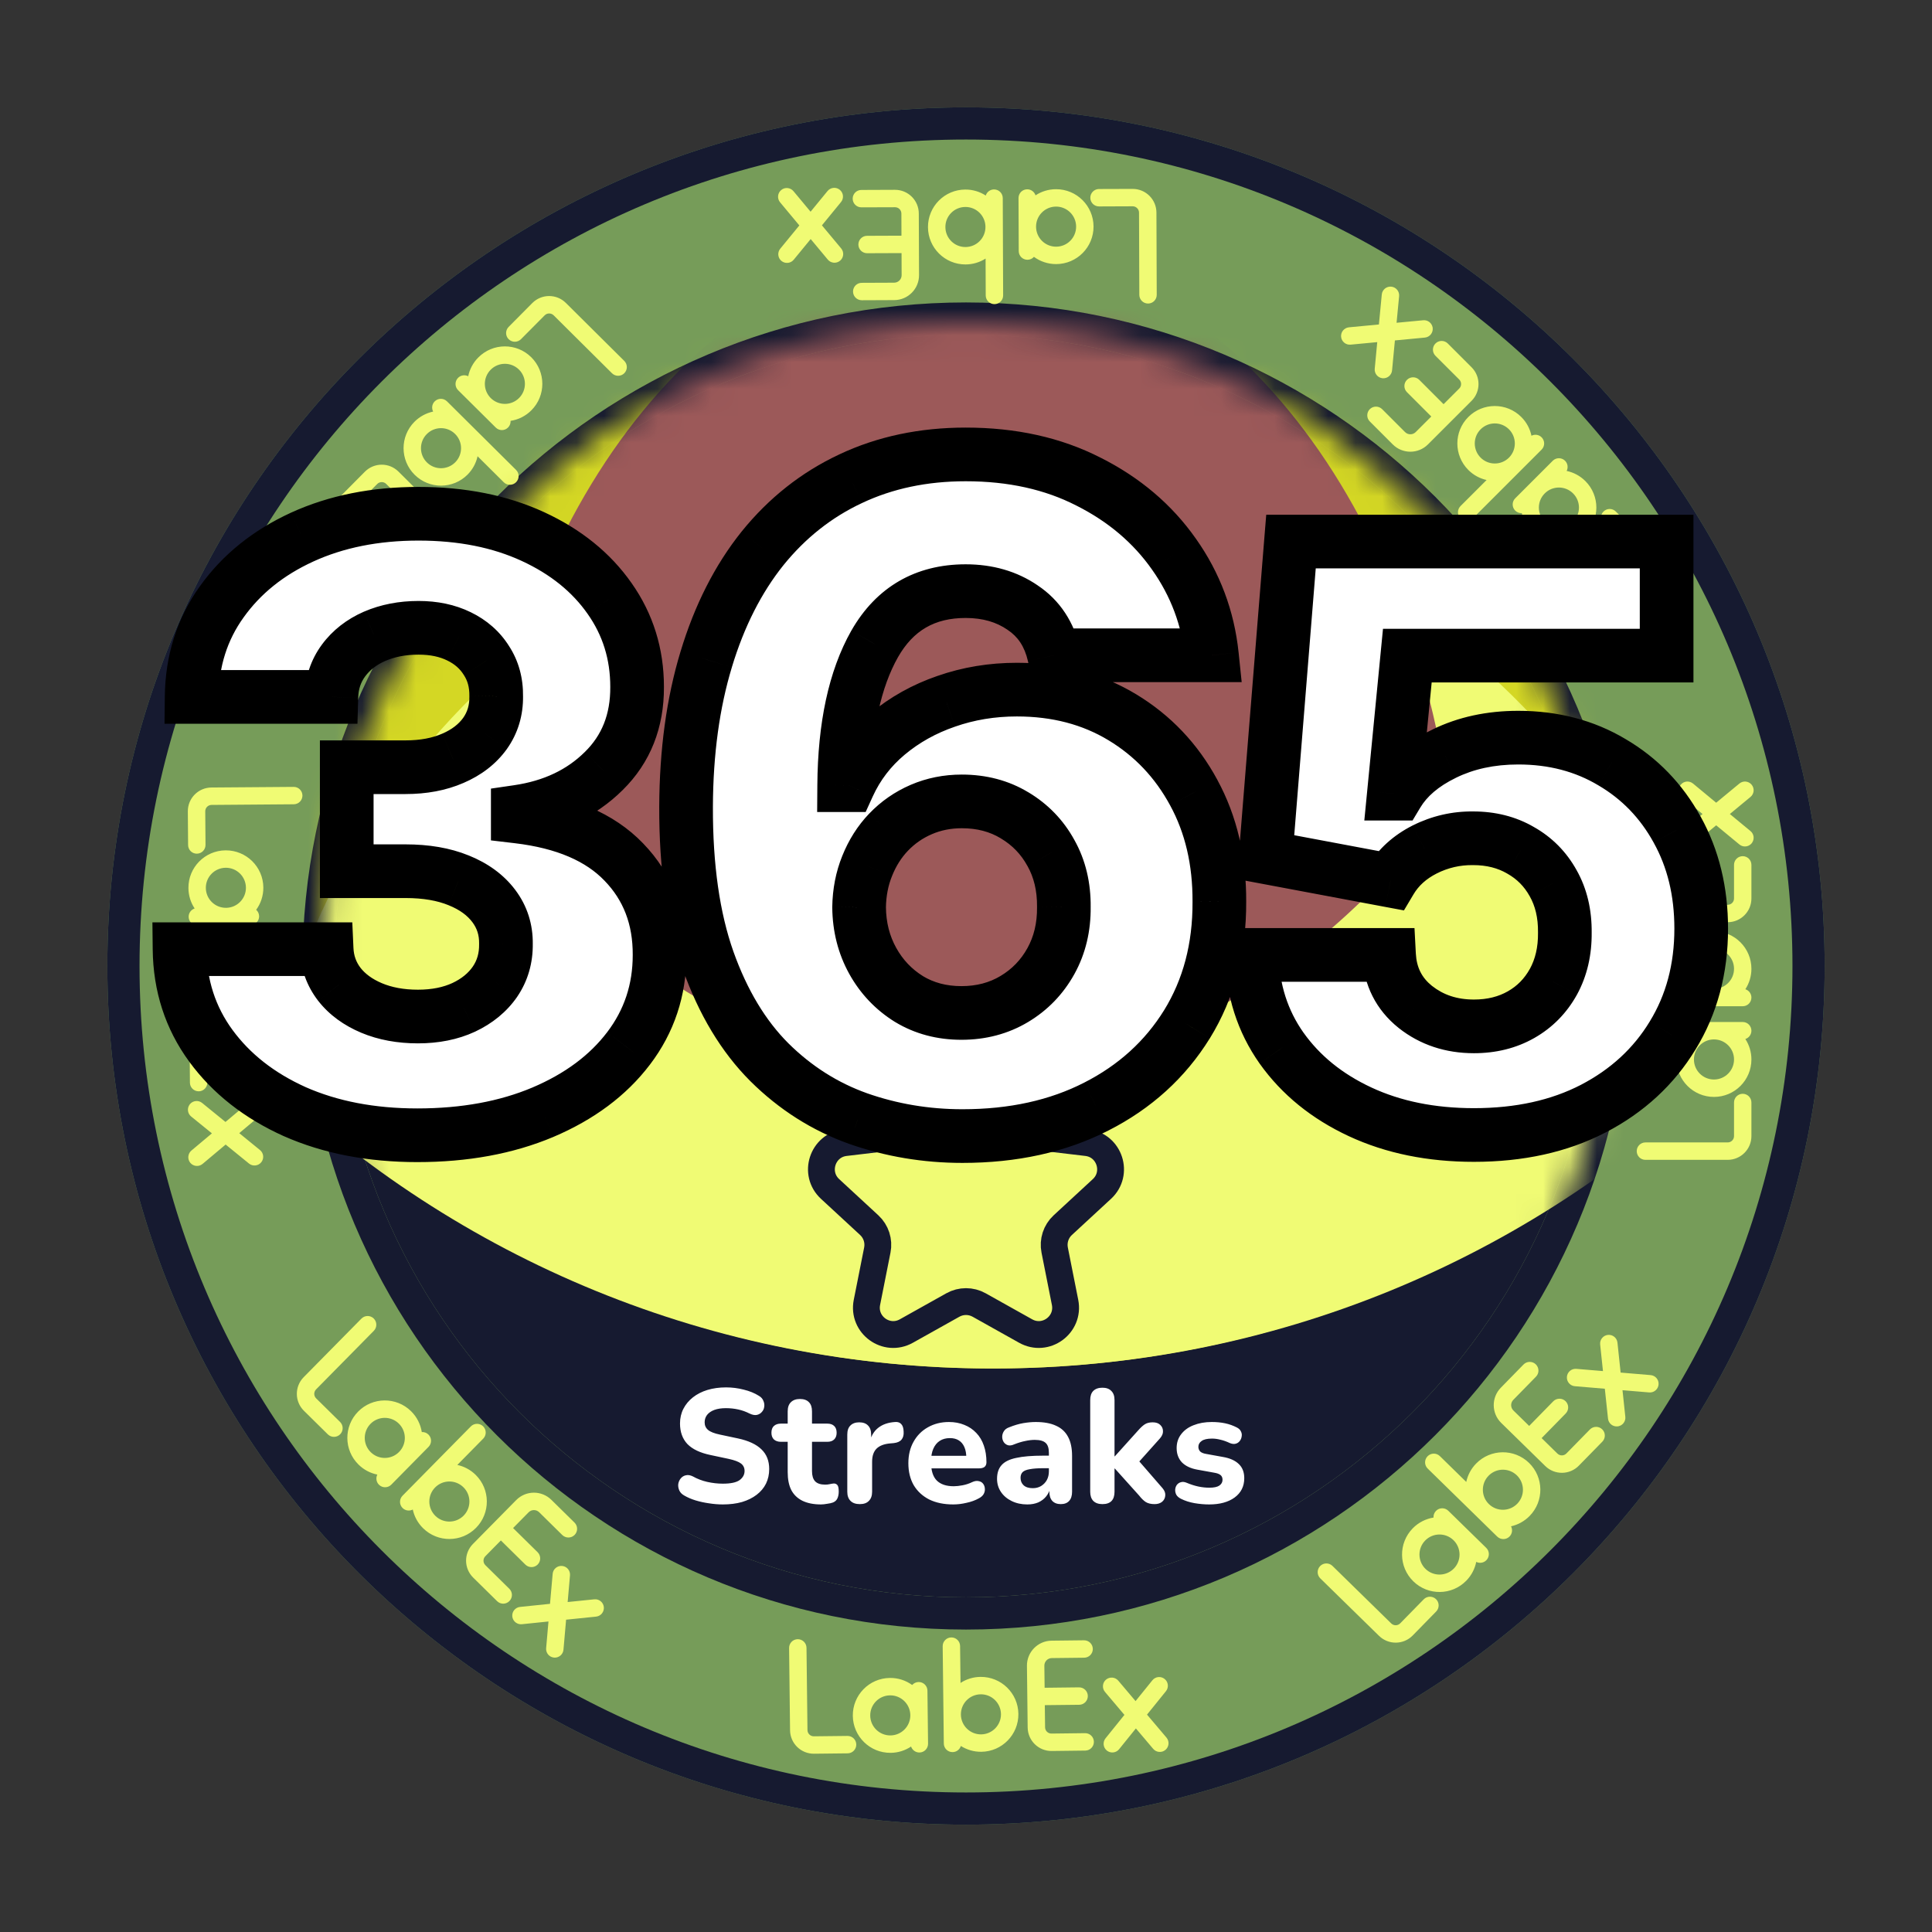
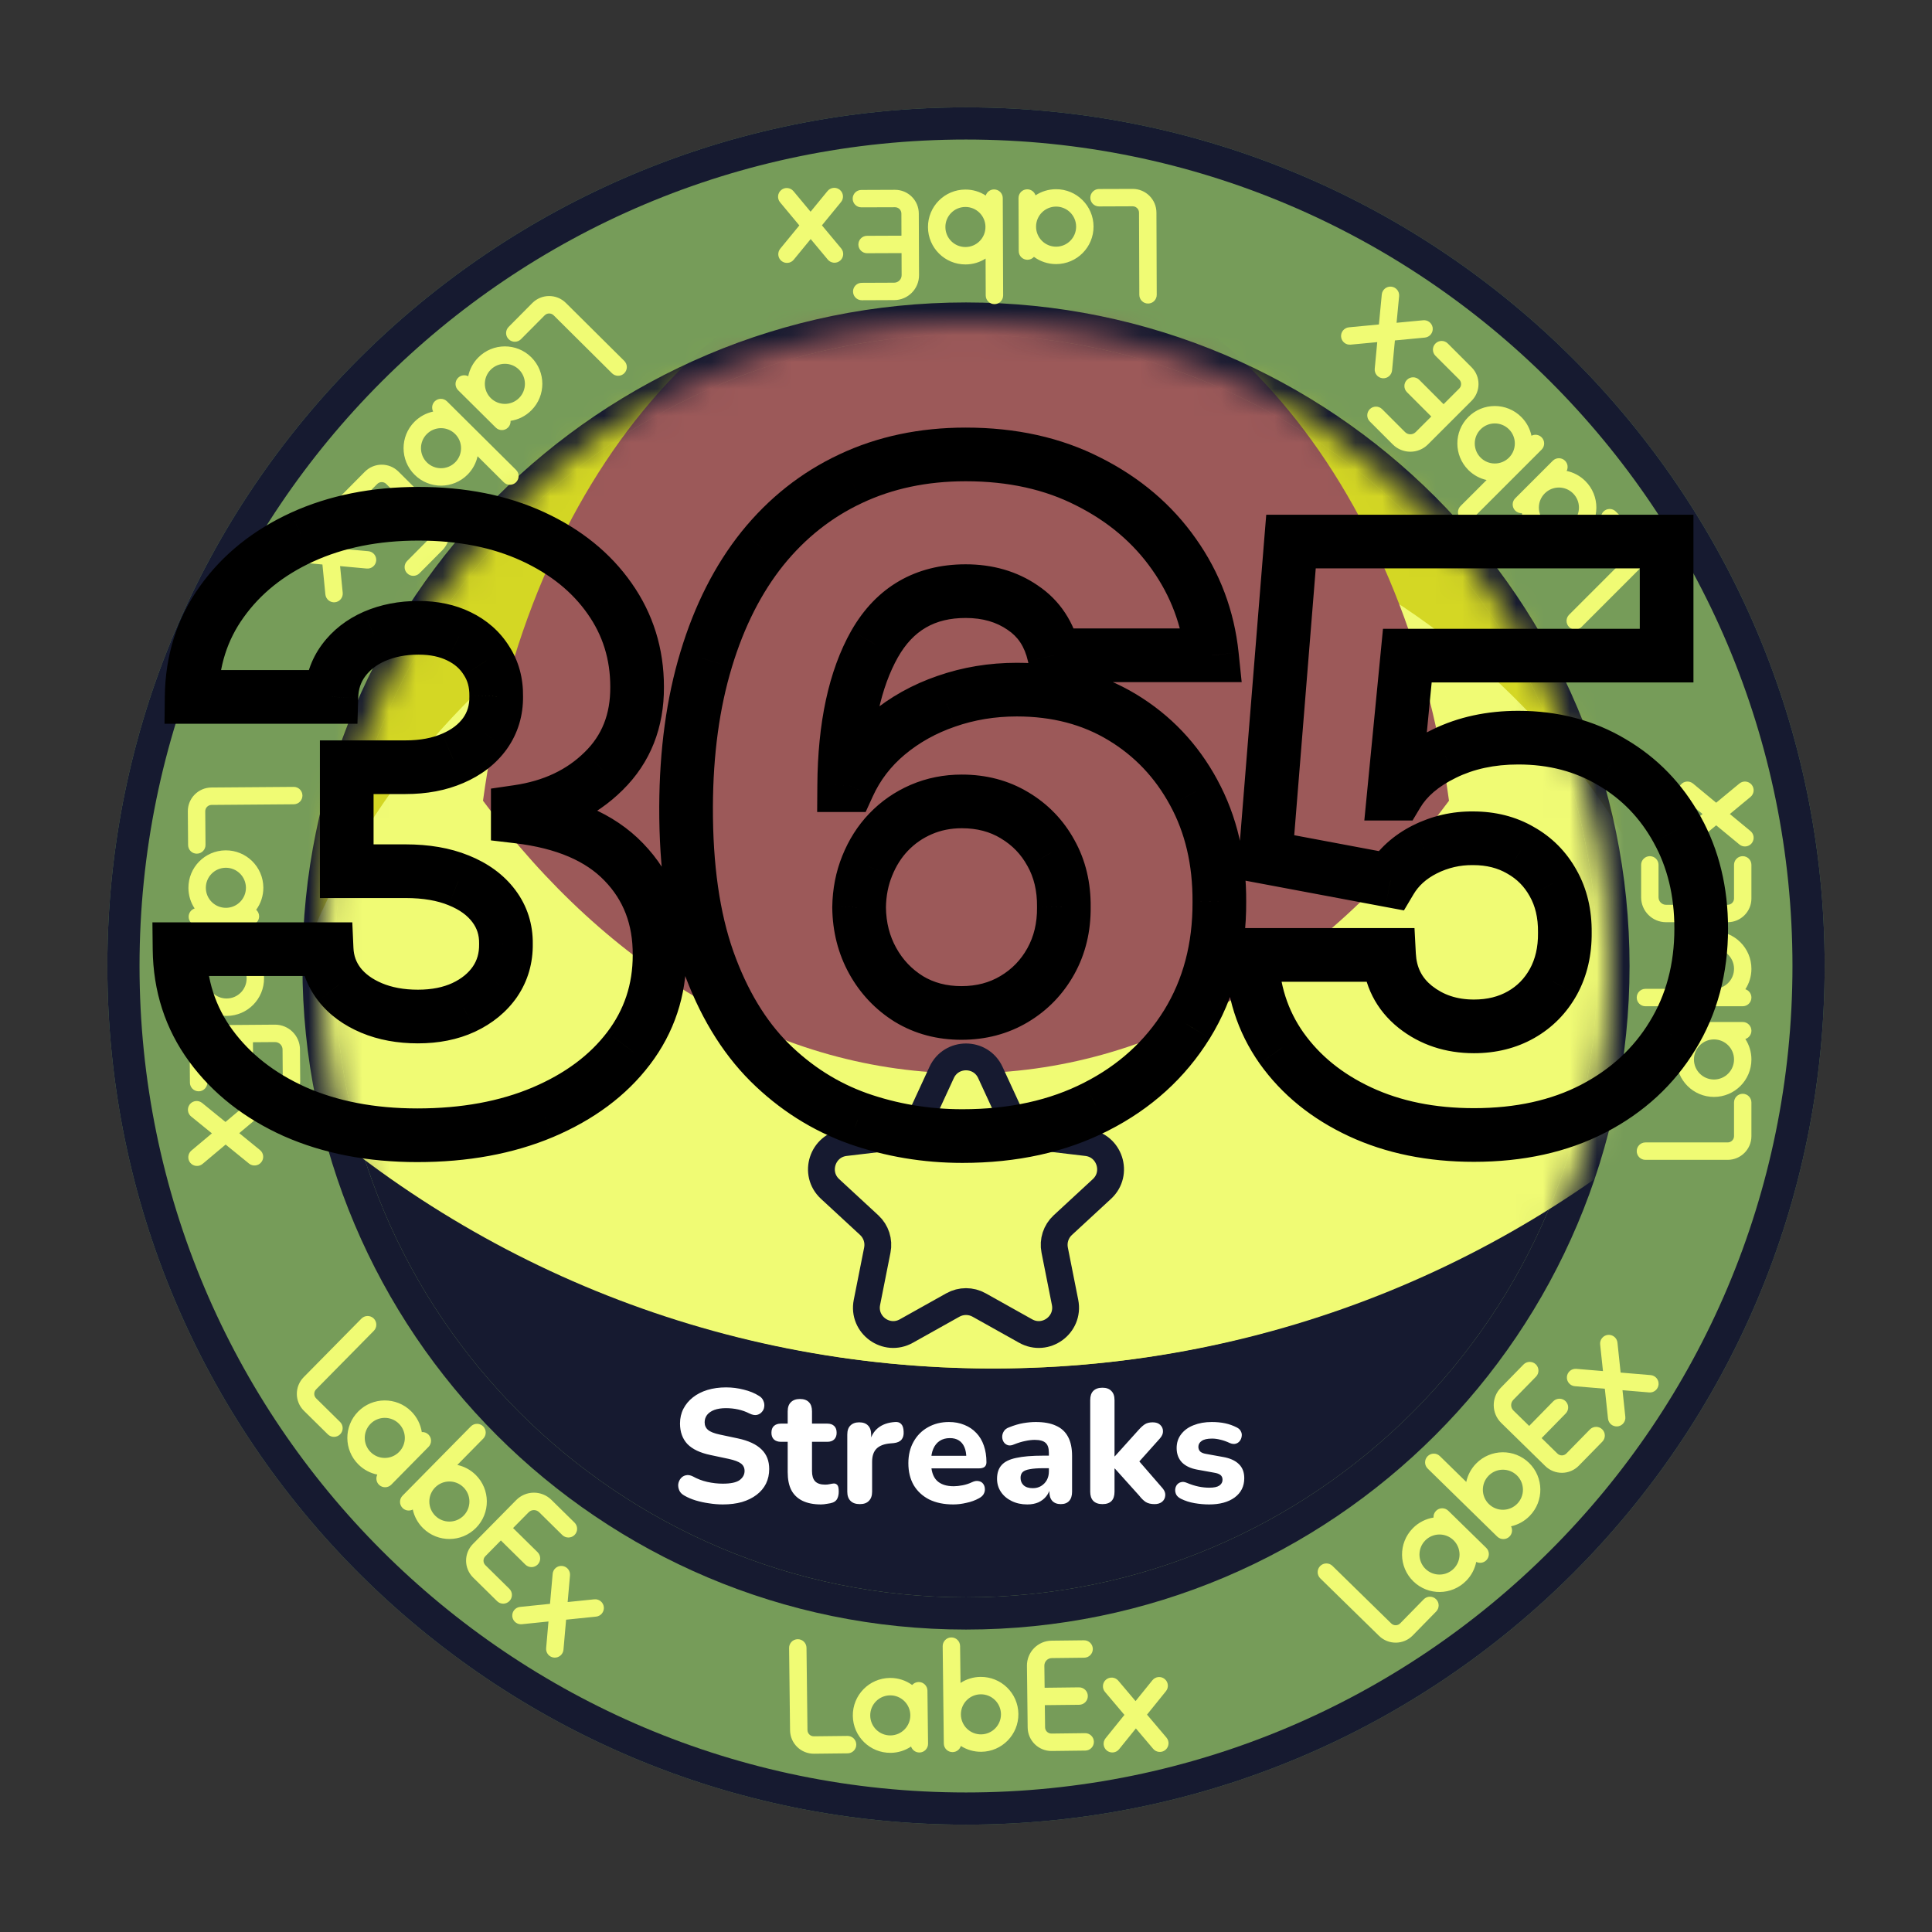
<svg xmlns="http://www.w3.org/2000/svg" width="72" height="72" viewBox="0 0 72 72" fill="none">
  <rect x="0" y="0" width="72" height="72" fill="#333333" stroke="none" />
  <g clip-path="url(#clip0_13_342)">
    <path d="M68 36C68 53.673 53.673 68 36 68C18.327 68 4 53.673 4 36C4 18.327 18.327 4 36 4C53.673 4 68 18.327 68 36Z" fill="#161A30" />
    <path fill-rule="evenodd" clip-rule="evenodd" d="M36 59.529C48.995 59.529 59.529 48.995 59.529 36C59.529 23.005 48.995 12.471 36 12.471C23.005 12.471 12.471 23.005 12.471 36C12.471 48.995 23.005 59.529 36 59.529ZM36 68C53.673 68 68 53.673 68 36C68 18.327 53.673 4 36 4C18.327 4 4 18.327 4 36C4 53.673 18.327 68 36 68Z" fill="#769C59" />
    <path fill-rule="evenodd" clip-rule="evenodd" d="M60.729 36C60.729 49.658 49.658 60.729 36 60.729C22.342 60.729 11.271 49.658 11.271 36C11.271 22.342 22.342 11.271 36 11.271C49.658 11.271 60.729 22.342 60.729 36ZM36 66.8C53.01 66.8 66.8 53.01 66.8 36C66.8 18.99 53.01 5.2 36 5.2C18.99 5.2 5.2 18.99 5.2 36C5.2 53.01 18.99 66.8 36 66.8ZM59.529 36C59.529 48.995 48.995 59.529 36 59.529C23.005 59.529 12.471 48.995 12.471 36C12.471 23.005 23.005 12.471 36 12.471C48.995 12.471 59.529 23.005 59.529 36ZM68 36C68 53.673 53.673 68 36 68C18.327 68 4 53.673 4 36C4 18.327 18.327 4 36 4C53.673 4 68 18.327 68 36Z" fill="#161A30" />
    <path fill-rule="evenodd" clip-rule="evenodd" d="M42.785 11.312C42.606 11.313 42.46 11.168 42.459 10.989L42.448 7.924C42.447 7.793 42.341 7.688 42.211 7.688L40.958 7.693C40.779 7.694 40.633 7.549 40.633 7.37C40.632 7.191 40.777 7.045 40.956 7.044L42.208 7.04C42.697 7.038 43.095 7.432 43.097 7.921L43.108 10.986C43.109 11.166 42.965 11.312 42.785 11.312ZM39.363 9.842C39.052 9.843 38.765 9.743 38.532 9.572C38.473 9.639 38.387 9.681 38.291 9.681C38.111 9.682 37.966 9.537 37.965 9.358L37.957 7.38C37.957 7.201 38.101 7.055 38.281 7.055C38.425 7.054 38.549 7.149 38.591 7.28C38.809 7.136 39.071 7.052 39.352 7.051C40.123 7.048 40.75 7.67 40.753 8.441C40.756 9.212 40.134 9.839 39.363 9.842ZM39.36 9.193C39.773 9.192 40.106 8.856 40.104 8.443C40.102 8.031 39.767 7.698 39.354 7.699C38.942 7.701 38.609 8.037 38.611 8.449C38.612 8.862 38.948 9.195 39.36 9.193ZM37.061 11.334C36.882 11.335 36.736 11.19 36.735 11.011L36.73 9.636C36.515 9.774 36.259 9.854 35.984 9.855C35.213 9.858 34.586 9.236 34.583 8.465C34.58 7.694 35.202 7.067 35.973 7.064C36.254 7.062 36.517 7.145 36.736 7.287C36.777 7.155 36.9 7.06 37.044 7.059C37.224 7.059 37.37 7.203 37.37 7.383L37.384 11.009C37.385 11.188 37.24 11.334 37.061 11.334ZM35.981 9.206C36.394 9.205 36.727 8.869 36.725 8.456C36.724 8.044 36.388 7.711 35.976 7.713C35.563 7.714 35.23 8.05 35.232 8.462C35.233 8.875 35.569 9.208 35.981 9.206ZM32.116 11.189C31.937 11.189 31.791 11.045 31.79 10.865C31.789 10.686 31.934 10.54 32.113 10.54L33.323 10.535C33.477 10.534 33.601 10.409 33.601 10.255L33.598 9.432L32.315 9.437C32.136 9.437 31.99 9.293 31.989 9.113C31.989 8.934 32.133 8.788 32.313 8.788L33.595 8.783L33.592 7.958C33.591 7.827 33.485 7.722 33.355 7.723L32.102 7.727C31.923 7.728 31.777 7.583 31.777 7.404C31.776 7.225 31.921 7.079 32.1 7.079L33.352 7.074C33.841 7.072 34.239 7.467 34.241 7.955L34.25 10.252C34.252 10.765 33.838 11.182 33.325 11.184L32.116 11.189ZM29.579 9.68C29.466 9.818 29.261 9.838 29.123 9.725C28.984 9.611 28.964 9.407 29.078 9.268L29.789 8.401L29.071 7.539C28.956 7.401 28.975 7.197 29.113 7.082C29.25 6.967 29.455 6.986 29.57 7.124L30.208 7.89L30.84 7.119C30.947 6.989 31.133 6.963 31.27 7.054L31.297 7.074C31.435 7.187 31.456 7.392 31.342 7.53L30.631 8.398L31.349 9.259C31.463 9.397 31.445 9.602 31.307 9.716C31.169 9.831 30.965 9.812 30.85 9.675L30.212 8.909L29.579 9.68ZM58.476 22.909C58.349 23.036 58.349 23.241 58.476 23.368C58.603 23.494 58.808 23.494 58.935 23.368L61.103 21.2C61.448 20.855 61.448 20.294 61.103 19.948L60.217 19.063C60.09 18.936 59.885 18.936 59.758 19.063C59.631 19.19 59.631 19.395 59.758 19.522L60.644 20.407C60.736 20.5 60.736 20.649 60.644 20.741L58.476 22.909ZM56.715 19.123C56.758 19.408 56.889 19.683 57.109 19.903C57.654 20.448 58.538 20.448 59.083 19.903C59.628 19.358 59.628 18.474 59.083 17.929C58.884 17.73 58.64 17.604 58.384 17.55C58.447 17.428 58.428 17.274 58.325 17.171C58.199 17.045 57.993 17.045 57.867 17.171L56.468 18.57C56.341 18.697 56.341 18.902 56.468 19.029C56.536 19.097 56.627 19.128 56.715 19.123ZM58.624 19.444C58.332 19.735 57.859 19.735 57.568 19.444C57.276 19.152 57.276 18.679 57.568 18.388C57.859 18.096 58.332 18.096 58.624 18.388C58.916 18.679 58.916 19.152 58.624 19.444ZM54.428 18.861C54.302 18.988 54.302 19.193 54.428 19.32C54.555 19.447 54.761 19.447 54.887 19.32L57.451 16.756C57.578 16.629 57.578 16.424 57.451 16.297C57.349 16.195 57.195 16.175 57.073 16.239C57.019 15.982 56.893 15.739 56.694 15.54C56.149 14.995 55.265 14.995 54.72 15.54C54.175 16.085 54.175 16.968 54.72 17.514C54.914 17.708 55.151 17.833 55.401 17.889L54.428 18.861ZM56.235 17.055C55.943 17.346 55.47 17.346 55.179 17.055C54.887 16.763 54.887 16.29 55.179 15.999C55.47 15.707 55.943 15.707 56.235 15.999C56.526 16.29 56.526 16.763 56.235 17.055ZM51.049 15.248C50.922 15.375 50.922 15.581 51.049 15.707L51.904 16.562C52.266 16.925 52.854 16.925 53.216 16.562L54.841 14.938C55.186 14.592 55.186 14.032 54.841 13.687L53.955 12.801C53.828 12.674 53.623 12.674 53.496 12.801C53.369 12.928 53.369 13.133 53.496 13.26L54.382 14.145C54.474 14.238 54.474 14.387 54.382 14.479L53.798 15.063L52.892 14.156C52.765 14.029 52.559 14.029 52.433 14.156C52.306 14.282 52.306 14.488 52.433 14.615L53.34 15.522L52.758 16.103C52.648 16.212 52.472 16.212 52.363 16.103L51.508 15.248C51.381 15.122 51.175 15.122 51.049 15.248ZM49.979 12.552C49.996 12.73 50.155 12.861 50.333 12.844L51.326 12.75L51.232 13.742C51.215 13.921 51.346 14.079 51.524 14.096C51.702 14.113 51.861 13.982 51.878 13.804L51.984 12.687L53.1 12.581C53.279 12.564 53.41 12.406 53.393 12.227L53.388 12.194C53.356 12.033 53.206 11.919 53.039 11.935L52.046 12.029L52.141 11.036C52.157 10.858 52.027 10.7 51.848 10.683C51.67 10.666 51.511 10.797 51.495 10.975L51.388 12.092L50.272 12.198C50.093 12.215 49.962 12.373 49.979 12.552ZM61.32 42.575C61.141 42.575 60.996 42.721 60.996 42.9C60.996 43.079 61.141 43.224 61.32 43.224H64.385C64.874 43.224 65.27 42.828 65.27 42.339V41.087C65.27 40.908 65.125 40.762 64.946 40.762C64.767 40.762 64.622 40.908 64.622 41.087V42.339C64.622 42.47 64.516 42.575 64.385 42.575H61.32ZM62.752 38.654C62.58 38.885 62.479 39.172 62.479 39.483C62.479 40.254 63.104 40.879 63.875 40.879C64.646 40.879 65.27 40.254 65.27 39.483C65.27 39.202 65.187 38.94 65.044 38.721C65.175 38.679 65.27 38.557 65.27 38.412C65.27 38.233 65.125 38.087 64.946 38.087H62.968C62.789 38.087 62.644 38.233 62.644 38.412C62.644 38.508 62.686 38.594 62.752 38.654ZM63.875 40.23C63.462 40.23 63.128 39.895 63.128 39.483C63.128 39.071 63.462 38.736 63.875 38.736C64.287 38.736 64.622 39.071 64.622 39.483C64.622 39.895 64.287 40.23 63.875 40.23ZM61.32 36.851C61.141 36.851 60.996 36.996 60.996 37.175C60.996 37.355 61.141 37.5 61.32 37.5H64.946C65.125 37.5 65.27 37.355 65.27 37.175C65.27 37.031 65.175 36.908 65.044 36.866C65.187 36.647 65.27 36.385 65.27 36.104C65.27 35.333 64.646 34.708 63.875 34.708C63.104 34.708 62.479 35.333 62.479 36.104C62.479 36.379 62.558 36.635 62.695 36.851L61.32 36.851ZM63.875 36.851C63.462 36.851 63.128 36.517 63.128 36.104C63.128 35.692 63.462 35.357 63.875 35.357C64.287 35.357 64.622 35.692 64.622 36.104C64.622 36.517 64.287 36.851 63.875 36.851ZM61.485 31.907C61.306 31.907 61.16 32.052 61.16 32.231V33.44C61.16 33.953 61.576 34.368 62.089 34.368H64.385C64.874 34.368 65.27 33.972 65.27 33.483V32.231C65.27 32.052 65.125 31.907 64.946 31.907C64.767 31.907 64.622 32.052 64.622 32.231V33.483C64.622 33.614 64.516 33.719 64.385 33.719L63.56 33.72L63.56 32.437C63.56 32.258 63.415 32.113 63.236 32.113C63.057 32.113 62.912 32.258 62.912 32.437L62.911 33.72L62.089 33.719C61.934 33.719 61.809 33.594 61.809 33.44V32.231C61.809 32.052 61.664 31.907 61.485 31.907ZM62.636 29.244C62.522 29.382 62.541 29.586 62.679 29.7L63.448 30.336L62.679 30.971C62.541 31.085 62.522 31.29 62.636 31.428C62.75 31.566 62.954 31.585 63.093 31.471L63.957 30.757L64.822 31.471C64.96 31.585 65.164 31.566 65.279 31.428L65.298 31.401C65.39 31.264 65.365 31.078 65.235 30.971L64.466 30.336L65.235 29.7C65.373 29.586 65.393 29.382 65.279 29.244C65.164 29.105 64.96 29.086 64.822 29.2L63.957 29.915L63.093 29.2C62.954 29.086 62.75 29.105 62.636 29.244ZM22.807 13.91C22.934 14.036 23.14 14.036 23.266 13.909C23.392 13.781 23.392 13.576 23.265 13.45L21.089 11.29C20.742 10.945 20.182 10.947 19.837 11.294L18.955 12.183C18.829 12.31 18.829 12.516 18.957 12.642C19.084 12.768 19.289 12.768 19.416 12.64L20.298 11.752C20.39 11.659 20.539 11.659 20.632 11.75L22.807 13.91ZM19.028 15.684C19.313 15.641 19.587 15.509 19.806 15.288C20.349 14.741 20.346 13.857 19.799 13.314C19.252 12.771 18.368 12.774 17.825 13.322C17.627 13.521 17.501 13.766 17.449 14.021C17.326 13.959 17.172 13.979 17.07 14.082C16.944 14.209 16.945 14.414 17.072 14.541L18.476 15.934C18.603 16.06 18.808 16.06 18.934 15.932C19.002 15.864 19.033 15.773 19.028 15.684ZM19.342 13.775C19.634 14.065 19.636 14.538 19.346 14.831C19.055 15.124 18.582 15.126 18.289 14.835C17.997 14.544 17.995 14.071 18.286 13.779C18.576 13.486 19.049 13.484 19.342 13.775ZM18.774 17.973C18.901 18.099 19.107 18.098 19.233 17.971C19.359 17.844 19.359 17.638 19.232 17.512L16.658 14.957C16.531 14.831 16.326 14.832 16.199 14.959C16.097 15.062 16.078 15.216 16.142 15.338C15.886 15.393 15.643 15.52 15.445 15.719C14.902 16.266 14.905 17.15 15.452 17.693C15.999 18.236 16.883 18.233 17.426 17.686C17.619 17.491 17.743 17.253 17.798 17.003L18.774 17.973ZM16.961 16.173C17.254 16.463 17.256 16.936 16.965 17.229C16.675 17.521 16.202 17.523 15.909 17.233C15.616 16.942 15.615 16.469 15.905 16.177C16.196 15.884 16.669 15.882 16.961 16.173ZM15.174 21.365C15.301 21.492 15.506 21.491 15.633 21.364L16.485 20.506C16.846 20.142 16.844 19.554 16.48 19.193L14.85 17.575C14.503 17.23 13.943 17.232 13.598 17.579L12.716 18.468C12.589 18.595 12.59 18.801 12.717 18.927C12.845 19.053 13.05 19.052 13.176 18.925L14.059 18.036C14.151 17.944 14.3 17.943 14.393 18.035L14.978 18.616L14.075 19.526C13.948 19.654 13.949 19.859 14.076 19.985C14.203 20.112 14.409 20.111 14.535 19.984L15.439 19.073L16.023 19.653C16.132 19.762 16.133 19.939 16.024 20.048L15.172 20.907C15.046 21.034 15.047 21.239 15.174 21.365ZM12.481 22.445C12.659 22.427 12.79 22.268 12.772 22.09L12.674 21.097L13.667 21.188C13.845 21.204 14.003 21.073 14.02 20.894C14.036 20.716 13.905 20.558 13.726 20.542L12.609 20.44L12.499 19.323C12.481 19.145 12.322 19.015 12.144 19.032L12.111 19.037C11.95 19.07 11.837 19.22 11.853 19.387L11.951 20.38L10.958 20.289C10.78 20.273 10.622 20.404 10.605 20.582C10.589 20.761 10.72 20.919 10.899 20.935L12.016 21.037L12.126 22.153C12.144 22.332 12.303 22.462 12.481 22.445ZM11.271 29.646C11.272 29.826 11.128 29.972 10.948 29.973L7.883 29.997C7.753 29.998 7.648 30.105 7.649 30.235L7.659 31.487C7.66 31.667 7.516 31.813 7.337 31.814C7.157 31.816 7.011 31.672 7.01 31.492L7 30.24C6.996 29.751 7.389 29.352 7.878 29.348L10.944 29.325C11.123 29.323 11.269 29.467 11.271 29.646ZM9.814 33.075C9.816 33.385 9.717 33.673 9.547 33.906C9.614 33.965 9.656 34.051 9.657 34.147C9.658 34.326 9.514 34.473 9.335 34.474L7.357 34.489C7.178 34.491 7.032 34.347 7.03 34.167C7.029 34.023 7.123 33.899 7.254 33.856C7.109 33.639 7.024 33.377 7.022 33.096C7.016 32.325 7.636 31.696 8.407 31.69C9.178 31.684 9.808 32.304 9.814 33.075ZM9.165 33.08C9.161 32.667 8.825 32.336 8.412 32.339C8 32.342 7.668 32.679 7.671 33.091C7.674 33.504 8.011 33.835 8.424 33.832C8.836 33.829 9.168 33.492 9.165 33.08ZM11.315 35.371C11.316 35.55 11.172 35.696 10.993 35.698L9.617 35.708C9.756 35.923 9.838 36.179 9.84 36.453C9.846 37.224 9.226 37.854 8.455 37.86C7.684 37.866 7.054 37.246 7.048 36.475C7.046 36.194 7.127 35.931 7.269 35.711C7.137 35.67 7.041 35.548 7.04 35.404C7.039 35.224 7.183 35.078 7.362 35.077L10.988 35.049C11.167 35.047 11.313 35.191 11.315 35.371ZM9.191 36.458C9.188 36.046 8.851 35.714 8.438 35.717C8.026 35.721 7.694 36.057 7.697 36.47C7.7 36.882 8.037 37.214 8.45 37.211C8.862 37.208 9.194 36.871 9.191 36.458ZM11.188 40.316C11.19 40.495 11.045 40.642 10.866 40.643C10.687 40.645 10.54 40.501 10.539 40.321L10.53 39.112C10.529 38.958 10.403 38.834 10.248 38.835L9.426 38.841L9.435 40.124C9.437 40.303 9.293 40.449 9.113 40.451C8.934 40.452 8.788 40.308 8.786 40.129L8.777 38.846L7.952 38.853C7.821 38.854 7.716 38.96 7.717 39.091L7.727 40.343C7.728 40.522 7.584 40.669 7.405 40.67C7.226 40.671 7.079 40.527 7.078 40.348L7.068 39.096C7.065 38.607 7.458 38.208 7.947 38.204L10.243 38.186C10.756 38.182 11.175 38.594 11.179 39.107L11.188 40.316ZM9.689 42.859C9.828 42.972 9.849 43.176 9.736 43.315C9.623 43.454 9.418 43.475 9.279 43.362L8.409 42.654L7.55 43.375C7.413 43.491 7.208 43.473 7.093 43.336C6.978 43.198 6.996 42.994 7.133 42.878L7.897 42.237L7.123 41.608C6.993 41.502 6.966 41.316 7.057 41.178L7.076 41.151C7.189 41.012 7.394 40.991 7.533 41.104L8.403 41.812L9.262 41.091C9.399 40.976 9.604 40.994 9.719 41.131C9.834 41.268 9.816 41.473 9.679 41.588L8.916 42.229L9.689 42.859ZM13.931 49.596C14.057 49.468 14.055 49.263 13.928 49.137C13.8 49.011 13.595 49.013 13.469 49.141L11.317 51.324C10.974 51.672 10.978 52.232 11.326 52.575L12.218 53.455C12.346 53.58 12.551 53.579 12.677 53.451C12.803 53.324 12.801 53.118 12.674 52.992L11.782 52.113C11.689 52.022 11.688 51.872 11.779 51.779L13.931 49.596ZM15.719 53.369C15.674 53.084 15.541 52.81 15.32 52.592C14.771 52.051 13.887 52.057 13.346 52.606C12.805 53.156 12.811 54.039 13.361 54.58C13.561 54.778 13.806 54.902 14.062 54.954C14 55.077 14.02 55.231 14.123 55.332C14.251 55.458 14.457 55.457 14.582 55.329L15.971 53.92C16.096 53.793 16.095 53.587 15.967 53.462C15.899 53.394 15.808 53.363 15.719 53.369ZM13.808 53.062C14.098 52.768 14.571 52.765 14.864 53.054C15.158 53.344 15.162 53.817 14.872 54.11C14.583 54.404 14.11 54.408 13.816 54.118C13.522 53.829 13.519 53.356 13.808 53.062ZM18.008 53.614C18.134 53.486 18.132 53.281 18.005 53.155C17.877 53.029 17.672 53.031 17.546 53.159L15.001 55.741C14.875 55.869 14.876 56.074 15.004 56.2C15.107 56.302 15.261 56.32 15.383 56.256C15.438 56.512 15.567 56.755 15.767 56.952C16.316 57.493 17.2 57.487 17.741 56.938C18.282 56.389 18.276 55.505 17.727 54.964C17.531 54.771 17.293 54.648 17.043 54.594L18.008 53.614ZM16.215 55.434C16.504 55.14 16.977 55.136 17.271 55.426C17.565 55.715 17.568 56.188 17.279 56.482C16.989 56.776 16.516 56.779 16.223 56.49C15.929 56.2 15.925 55.727 16.215 55.434ZM21.414 57.202C21.54 57.075 21.538 56.869 21.411 56.743L20.549 55.895C20.184 55.535 19.597 55.539 19.237 55.904L17.624 57.54C17.281 57.888 17.285 58.449 17.634 58.792L18.526 59.671C18.653 59.797 18.859 59.795 18.984 59.667C19.11 59.54 19.109 59.334 18.981 59.209L18.089 58.33C17.996 58.238 17.995 58.089 18.087 57.996L18.666 57.408L19.579 58.308C19.707 58.434 19.912 58.433 20.038 58.305C20.164 58.177 20.162 57.972 20.035 57.846L19.121 56.946L19.699 56.36C19.807 56.25 19.984 56.249 20.094 56.357L20.955 57.206C21.083 57.331 21.288 57.33 21.414 57.202ZM22.503 59.891C22.485 59.713 22.325 59.583 22.147 59.602L21.155 59.703L21.242 58.71C21.258 58.531 21.126 58.374 20.947 58.358C20.769 58.343 20.611 58.474 20.596 58.653L20.497 59.77L19.382 59.885C19.203 59.903 19.074 60.062 19.092 60.24L19.097 60.273C19.13 60.434 19.281 60.547 19.448 60.53L20.44 60.428L20.353 61.422C20.337 61.601 20.469 61.758 20.648 61.774C20.826 61.789 20.984 61.657 20.999 61.479L21.097 60.361L22.213 60.247C22.391 60.229 22.521 60.07 22.503 59.891ZM29.728 61.088C29.907 61.086 30.054 61.23 30.056 61.409L30.092 64.474C30.093 64.604 30.2 64.709 30.33 64.707L31.583 64.693C31.762 64.691 31.909 64.834 31.911 65.014C31.913 65.193 31.769 65.34 31.59 65.342L30.338 65.356C29.849 65.362 29.448 64.97 29.443 64.482L29.407 61.416C29.405 61.237 29.549 61.09 29.728 61.088ZM33.162 62.532C33.472 62.528 33.76 62.626 33.994 62.795C34.053 62.728 34.139 62.685 34.235 62.684C34.414 62.682 34.561 62.826 34.563 63.005L34.586 64.983C34.588 65.162 34.444 65.309 34.265 65.311C34.12 65.312 33.997 65.219 33.953 65.088C33.736 65.234 33.475 65.32 33.194 65.323C32.423 65.332 31.791 64.715 31.782 63.944C31.773 63.173 32.391 62.541 33.162 62.532ZM33.169 63.181C32.757 63.185 32.426 63.524 32.431 63.936C32.436 64.349 32.774 64.679 33.187 64.674C33.599 64.669 33.929 64.331 33.925 63.919C33.92 63.507 33.582 63.176 33.169 63.181ZM35.452 61.022C35.631 61.02 35.778 61.163 35.78 61.343L35.796 62.718C36.01 62.578 36.266 62.496 36.54 62.493C37.311 62.484 37.943 63.101 37.952 63.872C37.961 64.643 37.343 65.275 36.572 65.284C36.291 65.287 36.029 65.207 35.808 65.067C35.768 65.198 35.646 65.295 35.501 65.296C35.322 65.299 35.175 65.155 35.173 64.976L35.131 61.35C35.129 61.171 35.273 61.024 35.452 61.022ZM36.548 63.142C36.135 63.146 35.805 63.485 35.81 63.897C35.814 64.309 36.153 64.64 36.565 64.635C36.977 64.63 37.308 64.292 37.303 63.88C37.298 63.467 36.96 63.137 36.548 63.142ZM40.398 61.129C40.577 61.127 40.724 61.271 40.726 61.45C40.728 61.629 40.585 61.776 40.405 61.778L39.196 61.792C39.042 61.794 38.919 61.921 38.92 62.075L38.93 62.898L40.212 62.883C40.391 62.881 40.538 63.024 40.54 63.204C40.542 63.383 40.399 63.53 40.22 63.532L38.937 63.546L38.947 64.371C38.948 64.502 39.055 64.606 39.186 64.605L40.438 64.59C40.617 64.588 40.764 64.732 40.766 64.911C40.768 65.09 40.625 65.237 40.446 65.239L39.193 65.254C38.704 65.259 38.304 64.868 38.298 64.379L38.271 62.082C38.265 61.57 38.676 61.149 39.189 61.143L40.398 61.129ZM42.946 62.619C43.059 62.479 43.263 62.458 43.402 62.57C43.542 62.683 43.564 62.887 43.451 63.026L42.746 63.899L43.471 64.755C43.587 64.892 43.57 65.097 43.433 65.213C43.296 65.329 43.091 65.311 42.976 65.175L42.331 64.413L41.705 65.189C41.6 65.32 41.413 65.347 41.276 65.257L41.249 65.238C41.109 65.125 41.088 64.921 41.2 64.782L41.904 63.909L41.18 63.053C41.064 62.916 41.081 62.711 41.218 62.595C41.355 62.48 41.56 62.497 41.675 62.633L42.319 63.395L42.946 62.619ZM49.657 58.357C49.529 58.232 49.324 58.234 49.198 58.362C49.073 58.49 49.075 58.696 49.203 58.821L51.394 60.965C51.744 61.306 52.304 61.3 52.646 60.951L53.522 60.056C53.647 59.928 53.645 59.722 53.517 59.597C53.389 59.472 53.183 59.474 53.058 59.602L52.182 60.497C52.091 60.59 51.941 60.592 51.848 60.501L49.657 58.357ZM53.423 56.555C53.139 56.601 52.865 56.735 52.648 56.957C52.109 57.508 52.119 58.392 52.67 58.931C53.221 59.47 54.104 59.46 54.643 58.909C54.84 58.708 54.964 58.463 55.015 58.207C55.138 58.269 55.291 58.247 55.393 58.144C55.518 58.016 55.516 57.81 55.388 57.685L53.974 56.302C53.846 56.176 53.64 56.178 53.515 56.307C53.448 56.375 53.417 56.466 53.423 56.555ZM53.123 58.467C52.829 58.179 52.824 57.706 53.112 57.411C53.4 57.116 53.873 57.111 54.168 57.399C54.463 57.688 54.468 58.161 54.18 58.456C53.891 58.75 53.418 58.755 53.123 58.467ZM53.66 54.265C53.532 54.14 53.327 54.142 53.202 54.27C53.076 54.398 53.078 54.604 53.206 54.729L55.798 57.265C55.926 57.39 56.132 57.388 56.257 57.26C56.358 57.157 56.376 57.002 56.312 56.881C56.567 56.824 56.81 56.695 57.006 56.494C57.545 55.943 57.536 55.06 56.985 54.52C56.434 53.981 55.55 53.991 55.011 54.542C54.819 54.738 54.697 54.977 54.643 55.227L53.66 54.265ZM55.486 56.052C55.192 55.764 55.186 55.291 55.475 54.996C55.763 54.701 56.236 54.696 56.531 54.984C56.826 55.273 56.831 55.746 56.542 56.041C56.254 56.335 55.781 56.34 55.486 56.052ZM57.236 50.846C57.108 50.721 56.903 50.723 56.777 50.851L55.932 51.716C55.573 52.082 55.58 52.67 55.946 53.028L57.588 54.635C57.937 54.977 58.497 54.971 58.839 54.621L59.715 53.726C59.84 53.598 59.838 53.392 59.71 53.267C59.582 53.142 59.377 53.144 59.251 53.272L58.375 54.167C58.284 54.26 58.135 54.262 58.041 54.171L57.452 53.594L58.349 52.677C58.474 52.549 58.472 52.344 58.344 52.218C58.216 52.093 58.01 52.095 57.885 52.223L56.988 53.14L56.4 52.565C56.29 52.457 56.288 52.28 56.395 52.17L57.241 51.305C57.367 51.177 57.364 50.972 57.236 50.846ZM59.921 49.748C59.743 49.767 59.614 49.926 59.633 50.105L59.738 51.096L58.744 51.013C58.566 50.998 58.409 51.13 58.394 51.309C58.379 51.488 58.511 51.645 58.69 51.66L59.807 51.754L59.926 52.869C59.945 53.047 60.105 53.176 60.283 53.157L60.316 53.152C60.476 53.118 60.589 52.968 60.571 52.8L60.466 51.809L61.46 51.892C61.638 51.907 61.795 51.775 61.81 51.596C61.825 51.417 61.693 51.261 61.514 51.246L60.396 51.152L60.278 50.036C60.259 49.858 60.099 49.729 59.921 49.748Z" fill="#F0FB74" />
    <mask id="mask0_13_342" style="mask-type:alpha" maskUnits="userSpaceOnUse" x="12" y="12" width="48" height="48">
      <circle cx="36" cy="36" r="24" fill="#D9D9D9" />
    </mask>
    <g mask="url(#mask0_13_342)">
      <path fill-rule="evenodd" clip-rule="evenodd" d="M70 32.681C63.062 43.694 50.875 51 37 51C23.125 51 10.938 43.694 4 32.681C8.31 18.394 21.454 8 37 8C52.546 8 65.69 18.394 70 32.681Z" fill="#D4D724" />
      <path fill-rule="evenodd" clip-rule="evenodd" d="M64 40.186C57 46.882 47.484 51 37 51C26.516 51 17 46.882 10 40.185C12.414 27.552 23.584 18 37 18C50.416 18 61.586 27.552 64 40.186Z" fill="#F0FB74" />
      <path fill-rule="evenodd" clip-rule="evenodd" d="M54 29.841C49.333 36.132 42.989 40 36 40C29.011 40 22.667 36.132 18 29.841C19.609 17.973 27.056 9 36 9C44.944 9 52.391 17.973 54 29.841Z" fill="#9C5959" />
    </g>
    <path d="M26.938 56.066C26.77 56.066 26.598 56.052 26.422 56.024C26.25 56 26.084 55.964 25.924 55.916C25.768 55.868 25.628 55.808 25.504 55.736C25.416 55.688 25.354 55.626 25.318 55.55C25.282 55.47 25.268 55.39 25.276 55.31C25.288 55.23 25.318 55.16 25.366 55.1C25.418 55.036 25.482 54.996 25.558 54.98C25.638 54.96 25.726 54.974 25.822 55.022C25.986 55.114 26.164 55.182 26.356 55.226C26.552 55.27 26.746 55.292 26.938 55.292C27.23 55.292 27.438 55.248 27.562 55.16C27.686 55.068 27.748 54.954 27.748 54.818C27.748 54.702 27.704 54.61 27.616 54.542C27.528 54.474 27.374 54.416 27.154 54.368L26.476 54.224C26.092 54.144 25.806 54.008 25.618 53.816C25.434 53.62 25.342 53.364 25.342 53.048C25.342 52.848 25.384 52.666 25.468 52.502C25.552 52.338 25.67 52.196 25.822 52.076C25.974 51.956 26.154 51.864 26.362 51.8C26.574 51.736 26.806 51.704 27.058 51.704C27.282 51.704 27.502 51.732 27.718 51.788C27.934 51.84 28.124 51.918 28.288 52.022C28.368 52.07 28.422 52.132 28.45 52.208C28.482 52.28 28.492 52.354 28.48 52.43C28.472 52.502 28.442 52.566 28.39 52.622C28.342 52.678 28.28 52.714 28.204 52.73C28.128 52.746 28.036 52.728 27.928 52.676C27.796 52.608 27.656 52.558 27.508 52.526C27.36 52.494 27.208 52.478 27.052 52.478C26.884 52.478 26.74 52.5 26.62 52.544C26.504 52.588 26.414 52.65 26.35 52.73C26.29 52.81 26.26 52.902 26.26 53.006C26.26 53.122 26.302 53.216 26.386 53.288C26.47 53.36 26.616 53.418 26.824 53.462L27.502 53.606C27.894 53.69 28.186 53.826 28.378 54.014C28.57 54.198 28.666 54.442 28.666 54.746C28.666 54.946 28.626 55.128 28.546 55.292C28.466 55.452 28.35 55.59 28.198 55.706C28.046 55.822 27.864 55.912 27.652 55.976C27.44 56.036 27.202 56.066 26.938 56.066ZM30.597 56.066C30.321 56.066 30.089 56.02 29.901 55.928C29.717 55.836 29.579 55.702 29.487 55.526C29.399 55.35 29.355 55.128 29.355 54.86V53.732H29.103C28.991 53.732 28.903 53.702 28.839 53.642C28.779 53.582 28.749 53.5 28.749 53.396C28.749 53.284 28.779 53.2 28.839 53.144C28.903 53.084 28.991 53.054 29.103 53.054H29.355V52.598C29.355 52.446 29.395 52.332 29.475 52.256C29.555 52.176 29.667 52.136 29.811 52.136C29.959 52.136 30.071 52.176 30.147 52.256C30.223 52.332 30.261 52.446 30.261 52.598V53.054H30.831C30.943 53.054 31.029 53.084 31.089 53.144C31.149 53.2 31.179 53.284 31.179 53.396C31.179 53.5 31.149 53.582 31.089 53.642C31.029 53.702 30.943 53.732 30.831 53.732H30.261V54.824C30.261 54.992 30.299 55.118 30.375 55.202C30.455 55.286 30.581 55.328 30.753 55.328C30.813 55.328 30.869 55.322 30.921 55.31C30.973 55.298 31.021 55.29 31.065 55.286C31.121 55.282 31.167 55.3 31.203 55.34C31.239 55.376 31.257 55.458 31.257 55.586C31.257 55.682 31.241 55.766 31.209 55.838C31.177 55.91 31.121 55.962 31.041 55.994C30.989 56.014 30.917 56.03 30.825 56.042C30.737 56.058 30.661 56.066 30.597 56.066ZM32.044 56.054C31.892 56.054 31.776 56.014 31.697 55.934C31.616 55.854 31.576 55.74 31.576 55.592V53.462C31.576 53.314 31.614 53.202 31.691 53.126C31.77 53.046 31.881 53.006 32.02 53.006C32.164 53.006 32.275 53.046 32.35 53.126C32.426 53.202 32.465 53.314 32.465 53.462V53.774H32.404C32.453 53.534 32.559 53.348 32.722 53.216C32.886 53.084 33.099 53.01 33.358 52.994C33.459 52.986 33.535 53.012 33.587 53.072C33.642 53.128 33.672 53.222 33.676 53.354C33.684 53.478 33.658 53.576 33.599 53.648C33.542 53.72 33.447 53.764 33.31 53.78L33.172 53.792C32.944 53.812 32.775 53.878 32.663 53.99C32.554 54.102 32.501 54.264 32.501 54.476V55.592C32.501 55.74 32.461 55.854 32.38 55.934C32.304 56.014 32.193 56.054 32.044 56.054ZM35.526 56.066C35.178 56.066 34.878 56.004 34.626 55.88C34.378 55.752 34.186 55.574 34.05 55.346C33.918 55.114 33.852 54.842 33.852 54.53C33.852 54.226 33.916 53.96 34.044 53.732C34.172 53.5 34.35 53.32 34.578 53.192C34.81 53.06 35.072 52.994 35.364 52.994C35.576 52.994 35.768 53.03 35.94 53.102C36.112 53.17 36.26 53.27 36.384 53.402C36.508 53.53 36.602 53.688 36.666 53.876C36.73 54.06 36.762 54.266 36.762 54.494C36.762 54.57 36.738 54.628 36.69 54.668C36.642 54.704 36.572 54.722 36.48 54.722H34.596V54.254H36.108L36.012 54.338C36.012 54.174 35.988 54.038 35.94 53.93C35.892 53.818 35.822 53.734 35.73 53.678C35.642 53.622 35.532 53.594 35.4 53.594C35.252 53.594 35.126 53.628 35.022 53.696C34.918 53.764 34.838 53.862 34.782 53.99C34.726 54.118 34.698 54.272 34.698 54.452V54.5C34.698 54.804 34.768 55.028 34.908 55.172C35.052 55.316 35.264 55.388 35.544 55.388C35.64 55.388 35.75 55.376 35.874 55.352C35.998 55.328 36.114 55.29 36.222 55.238C36.314 55.194 36.396 55.18 36.468 55.196C36.54 55.208 36.596 55.24 36.636 55.292C36.676 55.344 36.698 55.404 36.702 55.472C36.71 55.54 36.696 55.608 36.66 55.676C36.624 55.74 36.564 55.794 36.48 55.838C36.344 55.914 36.19 55.97 36.018 56.006C35.85 56.046 35.686 56.066 35.526 56.066ZM38.285 56.066C38.069 56.066 37.875 56.024 37.703 55.94C37.531 55.856 37.397 55.742 37.301 55.598C37.205 55.454 37.157 55.292 37.157 55.112C37.157 54.896 37.213 54.726 37.325 54.602C37.437 54.474 37.619 54.384 37.871 54.332C38.123 54.276 38.457 54.248 38.873 54.248H39.191V54.716H38.879C38.675 54.716 38.509 54.728 38.381 54.752C38.257 54.772 38.167 54.808 38.111 54.86C38.059 54.912 38.033 54.984 38.033 55.076C38.033 55.188 38.071 55.28 38.147 55.352C38.227 55.424 38.341 55.46 38.489 55.46C38.605 55.46 38.707 55.434 38.795 55.382C38.887 55.326 38.959 55.252 39.011 55.16C39.063 55.064 39.089 54.956 39.089 54.836V54.146C39.089 53.97 39.049 53.846 38.969 53.774C38.889 53.698 38.753 53.66 38.561 53.66C38.453 53.66 38.335 53.674 38.207 53.702C38.083 53.726 37.945 53.768 37.793 53.828C37.705 53.868 37.627 53.878 37.559 53.858C37.491 53.834 37.439 53.794 37.403 53.738C37.367 53.678 37.349 53.614 37.349 53.546C37.349 53.474 37.369 53.406 37.409 53.342C37.449 53.274 37.515 53.224 37.607 53.192C37.795 53.116 37.971 53.064 38.135 53.036C38.303 53.008 38.457 52.994 38.597 52.994C38.905 52.994 39.157 53.04 39.353 53.132C39.553 53.22 39.703 53.358 39.803 53.546C39.903 53.73 39.953 53.968 39.953 54.26V55.592C39.953 55.74 39.917 55.854 39.845 55.934C39.773 56.014 39.669 56.054 39.533 56.054C39.397 56.054 39.291 56.014 39.215 55.934C39.143 55.854 39.107 55.74 39.107 55.592V55.37L39.149 55.406C39.125 55.542 39.073 55.66 38.993 55.76C38.917 55.856 38.819 55.932 38.699 55.988C38.579 56.04 38.441 56.066 38.285 56.066ZM41.085 56.054C40.937 56.054 40.823 56.014 40.743 55.934C40.667 55.854 40.629 55.74 40.629 55.592V52.178C40.629 52.026 40.667 51.912 40.743 51.836C40.823 51.756 40.937 51.716 41.085 51.716C41.229 51.716 41.339 51.756 41.415 51.836C41.495 51.912 41.535 52.026 41.535 52.178V54.272H41.547L42.417 53.306C42.505 53.206 42.585 53.132 42.657 53.084C42.733 53.032 42.833 53.006 42.957 53.006C43.081 53.006 43.175 53.038 43.239 53.102C43.307 53.166 43.341 53.244 43.341 53.336C43.345 53.424 43.307 53.514 43.227 53.606L42.309 54.632V54.29L43.329 55.466C43.405 55.558 43.437 55.65 43.425 55.742C43.417 55.834 43.377 55.91 43.305 55.97C43.233 56.026 43.141 56.054 43.029 56.054C42.893 56.054 42.783 56.028 42.699 55.976C42.619 55.924 42.537 55.844 42.453 55.736L41.547 54.728H41.535V55.592C41.535 55.9 41.385 56.054 41.085 56.054ZM45.062 56.066C44.886 56.066 44.704 56.05 44.516 56.018C44.332 55.986 44.164 55.932 44.012 55.856C43.932 55.816 43.874 55.766 43.838 55.706C43.806 55.642 43.792 55.578 43.796 55.514C43.8 55.45 43.82 55.392 43.856 55.34C43.896 55.288 43.946 55.254 44.006 55.238C44.07 55.218 44.14 55.224 44.216 55.256C44.38 55.324 44.53 55.372 44.666 55.4C44.802 55.428 44.936 55.442 45.068 55.442C45.24 55.442 45.364 55.416 45.44 55.364C45.52 55.308 45.56 55.236 45.56 55.148C45.56 55.068 45.534 55.008 45.482 54.968C45.43 54.928 45.354 54.9 45.254 54.884L44.624 54.77C44.376 54.726 44.184 54.636 44.048 54.5C43.916 54.36 43.85 54.182 43.85 53.966C43.85 53.766 43.906 53.594 44.018 53.45C44.13 53.302 44.284 53.19 44.48 53.114C44.68 53.034 44.906 52.994 45.158 52.994C45.338 52.994 45.504 53.01 45.656 53.042C45.808 53.074 45.954 53.126 46.094 53.198C46.166 53.234 46.216 53.282 46.244 53.342C46.276 53.402 46.286 53.464 46.274 53.528C46.266 53.592 46.242 53.65 46.202 53.702C46.162 53.754 46.11 53.788 46.046 53.804C45.986 53.82 45.916 53.812 45.836 53.78C45.708 53.72 45.59 53.678 45.482 53.654C45.374 53.626 45.27 53.612 45.17 53.612C44.99 53.612 44.86 53.642 44.78 53.702C44.7 53.758 44.66 53.83 44.66 53.918C44.66 53.986 44.682 54.044 44.726 54.092C44.774 54.136 44.846 54.166 44.942 54.182L45.572 54.296C45.832 54.34 46.03 54.428 46.166 54.56C46.302 54.688 46.37 54.864 46.37 55.088C46.37 55.392 46.25 55.632 46.01 55.808C45.774 55.98 45.458 56.066 45.062 56.066Z" fill="white" />
    <path d="M35.092 39.969C35.449 39.194 36.551 39.194 36.908 39.969L37.74 41.773C37.886 42.089 38.185 42.307 38.531 42.348L40.505 42.582C41.352 42.682 41.692 43.73 41.066 44.309L39.606 45.658C39.351 45.894 39.237 46.246 39.305 46.587L39.692 48.537C39.858 49.374 38.967 50.021 38.223 49.604L36.488 48.633C36.185 48.464 35.815 48.464 35.512 48.633L33.777 49.604C33.033 50.021 32.142 49.374 32.308 48.537L32.695 46.587C32.763 46.246 32.649 45.894 32.394 45.658L30.934 44.309C30.308 43.73 30.648 42.682 31.495 42.582L33.469 42.348C33.815 42.307 34.114 42.089 34.26 41.773L35.092 39.969Z" fill="#F0FB74" stroke="#161A30" />
    <mask id="path-11-outside-1_13_342" maskUnits="userSpaceOnUse" x="5" y="15" width="60" height="29" fill="black">
      <rect fill="white" x="5" y="15" width="60" height="29" />
      <path d="M15.553 42.308C13.835 42.308 12.312 42.015 10.984 41.428C9.663 40.833 8.621 40.015 7.858 38.973C7.094 37.931 6.705 36.731 6.691 35.373H12.173C12.195 35.865 12.353 36.301 12.646 36.683C12.94 37.057 13.34 37.351 13.846 37.564C14.353 37.776 14.929 37.883 15.575 37.883C16.221 37.883 16.789 37.769 17.281 37.541C17.78 37.307 18.169 36.987 18.448 36.584C18.727 36.173 18.863 35.703 18.855 35.175C18.863 34.646 18.712 34.177 18.404 33.766C18.096 33.355 17.659 33.035 17.094 32.808C16.536 32.58 15.876 32.467 15.112 32.467H12.922V28.592H15.112C15.78 28.592 16.367 28.482 16.874 28.261C17.387 28.041 17.787 27.733 18.074 27.337C18.36 26.933 18.499 26.471 18.492 25.95C18.499 25.443 18.378 24.999 18.129 24.617C17.887 24.229 17.545 23.928 17.105 23.715C16.672 23.502 16.169 23.396 15.597 23.396C14.995 23.396 14.448 23.502 13.956 23.715C13.472 23.928 13.087 24.229 12.8 24.617C12.514 25.006 12.364 25.458 12.349 25.972H7.142C7.157 24.629 7.531 23.447 8.265 22.427C8.999 21.399 9.997 20.596 11.259 20.016C12.529 19.436 13.975 19.146 15.597 19.146C17.211 19.146 18.631 19.429 19.857 19.994C21.083 20.559 22.037 21.33 22.719 22.306C23.402 23.274 23.743 24.372 23.743 25.597C23.75 26.867 23.336 27.913 22.499 28.735C21.67 29.557 20.602 30.063 19.296 30.254V30.43C21.042 30.636 22.36 31.201 23.248 32.125C24.143 33.05 24.587 34.206 24.58 35.593C24.58 36.899 24.194 38.059 23.424 39.072C22.66 40.077 21.596 40.87 20.231 41.45C18.874 42.022 17.314 42.308 15.553 42.308ZM35.867 42.338C34.515 42.338 33.219 42.121 31.98 41.686C30.74 41.243 29.637 40.543 28.671 39.585C27.705 38.619 26.945 37.356 26.389 35.794C25.834 34.224 25.56 32.313 25.568 30.059C25.576 28.023 25.826 26.195 26.317 24.577C26.808 22.951 27.508 21.571 28.418 20.436C29.335 19.301 30.43 18.436 31.702 17.84C32.982 17.236 34.41 16.935 35.988 16.935C37.719 16.935 39.244 17.273 40.564 17.949C41.892 18.617 42.955 19.518 43.752 20.653C44.548 21.78 45.019 23.036 45.164 24.421H39.284C39.107 23.64 38.717 23.048 38.113 22.646C37.517 22.235 36.809 22.03 35.988 22.03C34.475 22.03 33.344 22.686 32.595 23.998C31.855 25.31 31.476 27.065 31.46 29.262H31.617C31.955 28.521 32.442 27.886 33.078 27.354C33.714 26.823 34.443 26.417 35.264 26.135C36.093 25.845 36.97 25.7 37.896 25.7C39.377 25.7 40.685 26.042 41.82 26.727C42.955 27.411 43.844 28.349 44.488 29.54C45.132 30.723 45.45 32.079 45.442 33.609C45.45 35.331 45.047 36.852 44.234 38.173C43.422 39.485 42.295 40.507 40.854 41.239C39.421 41.972 37.759 42.338 35.867 42.338ZM35.831 37.75C36.564 37.75 37.22 37.577 37.799 37.231C38.379 36.885 38.833 36.414 39.163 35.818C39.493 35.222 39.654 34.55 39.646 33.802C39.654 33.045 39.493 32.373 39.163 31.785C38.842 31.198 38.391 30.731 37.811 30.385C37.24 30.039 36.584 29.866 35.843 29.866C35.304 29.866 34.801 29.966 34.334 30.168C33.867 30.369 33.461 30.651 33.114 31.013C32.776 31.367 32.511 31.785 32.318 32.269C32.124 32.743 32.024 33.258 32.016 33.814C32.024 34.546 32.193 35.211 32.523 35.806C32.853 36.402 33.304 36.877 33.875 37.231C34.447 37.577 35.099 37.75 35.831 37.75ZM54.929 42.298C53.339 42.298 51.925 42.011 50.689 41.435C49.453 40.86 48.477 40.068 47.76 39.06C47.049 38.051 46.68 36.894 46.652 35.587H51.765C51.808 36.389 52.135 37.035 52.745 37.526C53.356 38.008 54.084 38.25 54.929 38.25C55.59 38.25 56.176 38.104 56.687 37.813C57.199 37.522 57.6 37.114 57.891 36.588C58.182 36.055 58.324 35.445 58.317 34.756C58.324 34.053 58.179 33.438 57.88 32.913C57.589 32.387 57.184 31.979 56.666 31.688C56.154 31.389 55.565 31.24 54.897 31.24C54.265 31.233 53.665 31.371 53.097 31.655C52.536 31.94 52.11 32.327 51.819 32.817L47.163 31.943L48.111 20.182H62.11V24.433H52.447L51.946 29.578H52.074C52.437 28.974 53.019 28.477 53.821 28.087C54.631 27.689 55.551 27.49 56.581 27.49C57.888 27.49 59.052 27.796 60.075 28.406C61.105 29.01 61.914 29.848 62.504 30.921C63.101 31.993 63.399 33.222 63.399 34.606C63.399 36.105 63.044 37.433 62.334 38.591C61.63 39.749 60.643 40.658 59.372 41.318C58.108 41.972 56.627 42.298 54.929 42.298Z" />
    </mask>
-     <path d="M15.553 42.308C13.835 42.308 12.312 42.015 10.984 41.428C9.663 40.833 8.621 40.015 7.858 38.973C7.094 37.931 6.705 36.731 6.691 35.373H12.173C12.195 35.865 12.353 36.301 12.646 36.683C12.94 37.057 13.34 37.351 13.846 37.564C14.353 37.776 14.929 37.883 15.575 37.883C16.221 37.883 16.789 37.769 17.281 37.541C17.78 37.307 18.169 36.987 18.448 36.584C18.727 36.173 18.863 35.703 18.855 35.175C18.863 34.646 18.712 34.177 18.404 33.766C18.096 33.355 17.659 33.035 17.094 32.808C16.536 32.58 15.876 32.467 15.112 32.467H12.922V28.592H15.112C15.78 28.592 16.367 28.482 16.874 28.261C17.387 28.041 17.787 27.733 18.074 27.337C18.36 26.933 18.499 26.471 18.492 25.95C18.499 25.443 18.378 24.999 18.129 24.617C17.887 24.229 17.545 23.928 17.105 23.715C16.672 23.502 16.169 23.396 15.597 23.396C14.995 23.396 14.448 23.502 13.956 23.715C13.472 23.928 13.087 24.229 12.8 24.617C12.514 25.006 12.364 25.458 12.349 25.972H7.142C7.157 24.629 7.531 23.447 8.265 22.427C8.999 21.399 9.997 20.596 11.259 20.016C12.529 19.436 13.975 19.146 15.597 19.146C17.211 19.146 18.631 19.429 19.857 19.994C21.083 20.559 22.037 21.33 22.719 22.306C23.402 23.274 23.743 24.372 23.743 25.597C23.75 26.867 23.336 27.913 22.499 28.735C21.67 29.557 20.602 30.063 19.296 30.254V30.43C21.042 30.636 22.36 31.201 23.248 32.125C24.143 33.05 24.587 34.206 24.58 35.593C24.58 36.899 24.194 38.059 23.424 39.072C22.66 40.077 21.596 40.87 20.231 41.45C18.874 42.022 17.314 42.308 15.553 42.308ZM35.867 42.338C34.515 42.338 33.219 42.121 31.98 41.686C30.74 41.243 29.637 40.543 28.671 39.585C27.705 38.619 26.945 37.356 26.389 35.794C25.834 34.224 25.56 32.313 25.568 30.059C25.576 28.023 25.826 26.195 26.317 24.577C26.808 22.951 27.508 21.571 28.418 20.436C29.335 19.301 30.43 18.436 31.702 17.84C32.982 17.236 34.41 16.935 35.988 16.935C37.719 16.935 39.244 17.273 40.564 17.949C41.892 18.617 42.955 19.518 43.752 20.653C44.548 21.78 45.019 23.036 45.164 24.421H39.284C39.107 23.64 38.717 23.048 38.113 22.646C37.517 22.235 36.809 22.03 35.988 22.03C34.475 22.03 33.344 22.686 32.595 23.998C31.855 25.31 31.476 27.065 31.46 29.262H31.617C31.955 28.521 32.442 27.886 33.078 27.354C33.714 26.823 34.443 26.417 35.264 26.135C36.093 25.845 36.97 25.7 37.896 25.7C39.377 25.7 40.685 26.042 41.82 26.727C42.955 27.411 43.844 28.349 44.488 29.54C45.132 30.723 45.45 32.079 45.442 33.609C45.45 35.331 45.047 36.852 44.234 38.173C43.422 39.485 42.295 40.507 40.854 41.239C39.421 41.972 37.759 42.338 35.867 42.338ZM35.831 37.75C36.564 37.75 37.22 37.577 37.799 37.231C38.379 36.885 38.833 36.414 39.163 35.818C39.493 35.222 39.654 34.55 39.646 33.802C39.654 33.045 39.493 32.373 39.163 31.785C38.842 31.198 38.391 30.731 37.811 30.385C37.24 30.039 36.584 29.866 35.843 29.866C35.304 29.866 34.801 29.966 34.334 30.168C33.867 30.369 33.461 30.651 33.114 31.013C32.776 31.367 32.511 31.785 32.318 32.269C32.124 32.743 32.024 33.258 32.016 33.814C32.024 34.546 32.193 35.211 32.523 35.806C32.853 36.402 33.304 36.877 33.875 37.231C34.447 37.577 35.099 37.75 35.831 37.75ZM54.929 42.298C53.339 42.298 51.925 42.011 50.689 41.435C49.453 40.86 48.477 40.068 47.76 39.06C47.049 38.051 46.68 36.894 46.652 35.587H51.765C51.808 36.389 52.135 37.035 52.745 37.526C53.356 38.008 54.084 38.25 54.929 38.25C55.59 38.25 56.176 38.104 56.687 37.813C57.199 37.522 57.6 37.114 57.891 36.588C58.182 36.055 58.324 35.445 58.317 34.756C58.324 34.053 58.179 33.438 57.88 32.913C57.589 32.387 57.184 31.979 56.666 31.688C56.154 31.389 55.565 31.24 54.897 31.24C54.265 31.233 53.665 31.371 53.097 31.655C52.536 31.94 52.11 32.327 51.819 32.817L47.163 31.943L48.111 20.182H62.11V24.433H52.447L51.946 29.578H52.074C52.437 28.974 53.019 28.477 53.821 28.087C54.631 27.689 55.551 27.49 56.581 27.49C57.888 27.49 59.052 27.796 60.075 28.406C61.105 29.01 61.914 29.848 62.504 30.921C63.101 31.993 63.399 33.222 63.399 34.606C63.399 36.105 63.044 37.433 62.334 38.591C61.63 39.749 60.643 40.658 59.372 41.318C58.108 41.972 56.627 42.298 54.929 42.298Z" fill="white" />
    <path d="M10.984 41.428L10.574 42.34L10.58 42.342L10.984 41.428ZM7.858 38.973L7.051 39.563L7.858 38.973ZM6.691 35.373V34.373H5.68L5.691 35.384L6.691 35.373ZM12.173 35.373L13.172 35.328L13.129 34.373H12.173V35.373ZM12.646 36.683L11.854 37.293L11.86 37.3L12.646 36.683ZM13.846 37.564L13.459 38.486L13.846 37.564ZM17.281 37.541L17.701 38.449L17.707 38.446L17.281 37.541ZM18.448 36.584L19.271 37.152L19.275 37.145L18.448 36.584ZM18.855 35.175L17.855 35.161L17.855 35.175L17.855 35.189L18.855 35.175ZM18.404 33.766L17.604 34.366H17.604L18.404 33.766ZM17.094 32.808L16.716 33.734L16.72 33.736L17.094 32.808ZM12.922 32.467H11.922V33.467H12.922V32.467ZM12.922 28.592V27.592H11.922V28.592H12.922ZM16.874 28.261L16.48 27.342L16.475 27.344L16.874 28.261ZM18.074 27.337L18.884 27.922L18.889 27.915L18.074 27.337ZM18.492 25.95L17.492 25.935L17.492 25.949L17.492 25.964L18.492 25.95ZM18.129 24.617L17.28 25.146L17.286 25.155L17.292 25.165L18.129 24.617ZM17.105 23.715L16.664 24.612L16.67 24.615L17.105 23.715ZM13.956 23.715L13.559 22.797L13.554 22.799L13.956 23.715ZM12.8 24.617L13.606 25.21L13.606 25.21L12.8 24.617ZM12.349 25.972V26.972H13.321L13.349 26L12.349 25.972ZM7.142 25.972L6.142 25.961L6.131 26.972H7.142V25.972ZM8.265 22.427L9.077 23.011L9.079 23.008L8.265 22.427ZM11.259 20.016L10.844 19.106L10.842 19.107L11.259 20.016ZM19.857 19.994L19.438 20.902H19.438L19.857 19.994ZM22.719 22.306L21.9 22.879L21.902 22.882L22.719 22.306ZM23.743 25.597H22.743L22.743 25.603L23.743 25.597ZM22.499 28.735L21.798 28.021L21.795 28.024L22.499 28.735ZM19.296 30.254L19.151 29.264L18.296 29.389V30.254H19.296ZM19.296 30.43H18.296V31.319L19.179 31.423L19.296 30.43ZM23.248 32.125L22.526 32.818L22.529 32.821L23.248 32.125ZM24.58 35.593L23.58 35.588V35.593H24.58ZM23.424 39.072L22.628 38.466L22.627 38.467L23.424 39.072ZM20.231 41.45L20.62 42.371L20.622 42.37L20.231 41.45ZM15.553 41.308C13.95 41.308 12.568 41.034 11.388 40.513L10.58 42.342C12.057 42.995 13.721 43.308 15.553 43.308V41.308ZM11.395 40.516C10.212 39.983 9.314 39.268 8.664 38.382L7.051 39.563C7.928 40.761 9.115 41.683 10.574 42.34L11.395 40.516ZM8.664 38.382C8.031 37.517 7.703 36.522 7.691 35.362L5.691 35.384C5.708 36.939 6.158 38.344 7.051 39.563L8.664 38.382ZM6.691 36.373H12.173V34.373H6.691V36.373ZM11.174 35.418C11.205 36.109 11.432 36.744 11.854 37.293L13.439 36.073C13.274 35.858 13.185 35.62 13.172 35.328L11.174 35.418ZM11.86 37.3C12.273 37.828 12.82 38.217 13.459 38.486L14.234 36.642C13.86 36.484 13.607 36.287 13.433 36.066L11.86 37.3ZM13.459 38.486C14.107 38.758 14.819 38.883 15.575 38.883V36.883C15.039 36.883 14.598 36.795 14.234 36.642L13.459 38.486ZM15.575 38.883C16.338 38.883 17.055 38.748 17.701 38.449L16.861 36.634C16.524 36.79 16.103 36.883 15.575 36.883V38.883ZM17.707 38.446C18.345 38.146 18.879 37.718 19.271 37.152L17.625 36.015C17.459 36.257 17.215 36.468 16.855 36.637L17.707 38.446ZM19.275 37.145C19.677 36.554 19.865 35.88 19.855 35.161L17.855 35.189C17.86 35.526 17.777 35.792 17.62 36.022L19.275 37.145ZM19.855 35.189C19.865 34.446 19.649 33.759 19.204 33.166L17.604 34.366C17.775 34.594 17.86 34.847 17.855 35.161L19.855 35.189ZM19.204 33.166C18.767 32.583 18.17 32.163 17.467 31.88L16.72 33.736C17.148 33.908 17.424 34.126 17.604 34.366L19.204 33.166ZM17.471 31.882C16.767 31.594 15.972 31.467 15.112 31.467V33.467C15.779 33.467 16.306 33.566 16.716 33.734L17.471 31.882ZM15.112 31.467H12.922V33.467H15.112V31.467ZM13.922 32.467V28.592H11.922V32.467H13.922ZM12.922 29.592H15.112V27.592H12.922V29.592ZM15.112 29.592C15.889 29.592 16.617 29.463 17.272 29.178L16.475 27.344C16.118 27.5 15.671 27.592 15.112 27.592V29.592ZM17.268 29.18C17.924 28.899 18.477 28.485 18.884 27.922L17.263 26.751C17.097 26.98 16.851 27.183 16.48 27.342L17.268 29.18ZM18.889 27.915C19.305 27.329 19.502 26.657 19.492 25.936L17.492 25.964C17.497 26.285 17.415 26.537 17.258 26.758L18.889 27.915ZM19.492 25.964C19.502 25.281 19.336 24.637 18.966 24.07L17.292 25.165C17.42 25.361 17.497 25.605 17.492 25.935L19.492 25.964ZM18.978 24.089C18.629 23.529 18.139 23.104 17.54 22.814L16.67 24.615C16.952 24.752 17.144 24.929 17.28 25.146L18.978 24.089ZM17.546 22.817C16.952 22.526 16.294 22.396 15.597 22.396V24.396C16.044 24.396 16.391 24.478 16.664 24.612L17.546 22.817ZM15.597 22.396C14.875 22.396 14.191 22.524 13.559 22.797L14.354 24.633C14.705 24.48 15.115 24.396 15.597 24.396V22.396ZM13.554 22.799C12.925 23.076 12.395 23.482 11.995 24.025L13.606 25.21C13.779 24.976 14.019 24.78 14.359 24.63L13.554 22.799ZM11.995 24.025C11.58 24.588 11.37 25.24 11.35 25.943L13.349 26C13.358 25.676 13.448 25.424 13.606 25.21L11.995 24.025ZM12.349 24.972H7.142V26.972H12.349V24.972ZM8.142 25.983C8.155 24.83 8.472 23.852 9.077 23.011L7.453 21.843C6.591 23.042 6.159 24.427 6.142 25.961L8.142 25.983ZM9.079 23.008C9.701 22.136 10.556 21.439 11.677 20.925L10.842 19.107C9.438 19.752 8.296 20.662 7.451 21.846L9.079 23.008ZM11.675 20.926C12.794 20.414 14.095 20.146 15.597 20.146V18.146C13.854 18.146 12.264 18.458 10.844 19.106L11.675 20.926ZM15.597 20.146C17.095 20.146 18.367 20.408 19.438 20.902L20.276 19.086C18.896 18.45 17.328 18.146 15.597 18.146V20.146ZM19.438 20.902C20.525 21.403 21.332 22.067 21.9 22.879L23.539 21.733C22.742 20.593 21.64 19.715 20.276 19.086L19.438 20.902ZM21.902 22.882C22.461 23.676 22.743 24.57 22.743 25.597H24.743C24.743 24.173 24.342 22.873 23.537 21.73L21.902 22.882ZM22.743 25.603C22.749 26.627 22.425 27.405 21.798 28.021L23.2 29.448C24.246 28.42 24.752 27.107 24.743 25.591L22.743 25.603ZM21.795 28.024C21.137 28.677 20.275 29.1 19.151 29.264L19.44 31.243C20.929 31.026 22.202 30.437 23.203 29.445L21.795 28.024ZM18.296 30.254V30.43H20.296V30.254H18.296ZM19.179 31.423C20.78 31.612 21.85 32.113 22.526 32.818L23.969 31.433C22.87 30.288 21.304 29.66 19.412 29.437L19.179 31.423ZM22.529 32.821C23.228 33.542 23.586 34.44 23.58 35.588L25.58 35.598C25.588 33.972 25.058 32.558 23.966 31.43L22.529 32.821ZM23.58 35.593C23.58 36.687 23.262 37.632 22.628 38.466L24.22 39.677C25.126 38.486 25.58 37.112 25.58 35.593H23.58ZM22.627 38.467C21.986 39.311 21.073 40.005 19.84 40.529L20.622 42.37C22.119 41.734 23.334 40.843 24.22 39.676L22.627 38.467ZM19.843 40.528C18.63 41.04 17.206 41.308 15.553 41.308V43.308C17.422 43.308 19.118 43.004 20.62 42.371L19.843 40.528ZM31.98 41.686L31.643 42.628L31.649 42.63L31.98 41.686ZM28.671 39.585L27.964 40.292L27.967 40.295L28.671 39.585ZM26.389 35.794L25.447 36.128L25.447 36.129L26.389 35.794ZM25.568 30.059L24.568 30.055L24.568 30.055L25.568 30.059ZM26.317 24.577L27.274 24.868L27.274 24.866L26.317 24.577ZM28.418 20.436L27.64 19.807L27.637 19.811L28.418 20.436ZM31.702 17.84L32.126 18.746L32.128 18.745L31.702 17.84ZM40.564 17.949L40.108 18.839L40.115 18.842L40.564 17.949ZM43.752 20.653L42.933 21.228L42.935 21.231L43.752 20.653ZM45.164 24.421V25.421H46.274L46.159 24.316L45.164 24.421ZM39.284 24.421L38.309 24.642L38.486 25.421H39.284V24.421ZM38.113 22.646L37.546 23.469L37.552 23.473L37.558 23.478L38.113 22.646ZM32.595 23.998L31.727 23.502L31.724 23.506L32.595 23.998ZM31.46 29.262L30.46 29.255L30.453 30.262H31.46V29.262ZM31.617 29.262V30.262H32.26L32.527 29.677L31.617 29.262ZM33.078 27.354L33.719 28.122L33.078 27.354ZM35.264 26.135L35.588 27.081L35.593 27.079L35.264 26.135ZM41.82 26.727L41.303 27.583L41.82 26.727ZM44.488 29.54L43.608 30.015L43.61 30.018L44.488 29.54ZM45.442 33.609L44.442 33.603L44.442 33.613L45.442 33.609ZM44.234 38.173L45.084 38.699L45.086 38.697L44.234 38.173ZM40.854 41.239L40.401 40.348L40.399 40.349L40.854 41.239ZM39.646 33.802L38.647 33.791L38.646 33.802L38.647 33.813L39.646 33.802ZM39.163 31.785L38.286 32.266L38.292 32.275L39.163 31.785ZM37.811 30.385L37.293 31.24L37.298 31.244L37.811 30.385ZM33.114 31.013L32.392 30.322L32.391 30.322L33.114 31.013ZM32.318 32.269L33.244 32.645L33.246 32.64L32.318 32.269ZM32.016 33.814L31.016 33.799L31.016 33.812L31.016 33.825L32.016 33.814ZM32.523 35.806L31.648 36.291L32.523 35.806ZM33.875 37.231L33.348 38.081L33.357 38.086L33.875 37.231ZM35.867 41.338C34.624 41.338 33.441 41.139 32.31 40.742L31.649 42.63C32.998 43.103 34.406 43.338 35.867 43.338V41.338ZM32.316 40.744C31.219 40.353 30.241 39.733 29.375 38.875L27.967 40.295C29.034 41.353 30.261 42.134 31.643 42.628L32.316 40.744ZM29.378 38.878C28.538 38.037 27.848 36.91 27.331 35.459L25.447 36.129C26.042 37.801 26.873 39.201 27.964 40.292L29.378 38.878ZM27.332 35.461C26.826 34.03 26.561 32.239 26.568 30.062L24.568 30.055C24.56 32.386 24.842 34.419 25.447 36.128L27.332 35.461ZM26.568 30.063C26.576 28.104 26.816 26.376 27.274 24.868L25.36 24.287C24.836 26.015 24.577 27.941 24.568 30.055L26.568 30.063ZM27.274 24.866C27.734 23.343 28.381 22.081 29.198 21.061L27.637 19.811C26.636 21.061 25.881 22.56 25.36 24.288L27.274 24.866ZM29.195 21.065C30.021 20.043 30.997 19.275 32.126 18.746L31.278 16.935C29.863 17.597 28.649 18.559 27.64 19.807L29.195 21.065ZM32.128 18.745C33.26 18.211 34.541 17.935 35.988 17.935V15.935C34.28 15.935 32.703 16.262 31.275 16.936L32.128 18.745ZM35.988 17.935C37.587 17.935 38.951 18.246 40.108 18.839L41.02 17.059C39.537 16.299 37.851 15.935 35.988 15.935V17.935ZM40.115 18.842C41.306 19.442 42.238 20.238 42.933 21.228L44.57 20.079C43.672 18.799 42.478 17.792 41.013 17.055L40.115 18.842ZM42.935 21.231C43.632 22.216 44.042 23.309 44.17 24.524L46.159 24.316C45.996 22.763 45.465 21.344 44.568 20.076L42.935 21.231ZM45.164 23.421H39.284V25.421H45.164V23.421ZM40.259 24.199C40.032 23.197 39.508 22.373 38.668 21.814L37.558 23.478C37.926 23.723 38.182 24.083 38.309 24.642L40.259 24.199ZM38.681 21.822C37.896 21.282 36.983 21.03 35.988 21.03V23.03C36.635 23.03 37.139 23.189 37.546 23.469L38.681 21.822ZM35.988 21.03C34.117 21.03 32.654 21.878 31.727 23.502L33.464 24.493C34.034 23.494 34.833 23.03 35.988 23.03V21.03ZM31.724 23.506C30.871 25.019 30.477 26.96 30.46 29.255L32.46 29.269C32.476 27.169 32.839 25.601 33.466 24.489L31.724 23.506ZM31.46 30.262H31.617V28.262H31.46V30.262ZM32.527 29.677C32.802 29.075 33.196 28.559 33.719 28.122L32.437 26.587C31.689 27.212 31.109 27.968 30.708 28.847L32.527 29.677ZM33.719 28.122C34.257 27.673 34.877 27.325 35.588 27.081L34.939 25.189C34.008 25.509 33.171 25.974 32.437 26.587L33.719 28.122ZM35.593 27.079C36.311 26.828 37.076 26.7 37.896 26.7V24.7C36.864 24.7 35.874 24.862 34.934 25.191L35.593 27.079ZM37.896 26.7C39.217 26.7 40.342 27.003 41.303 27.583L42.336 25.87C41.027 25.081 39.537 24.7 37.896 24.7V26.7ZM41.303 27.583C42.282 28.173 43.047 28.977 43.608 30.015L45.368 29.064C44.641 27.719 43.627 26.649 42.336 25.87L41.303 27.583ZM43.61 30.018C44.163 31.034 44.449 32.22 44.442 33.603L46.442 33.614C46.451 31.939 46.101 30.412 45.366 29.062L43.61 30.018ZM44.442 33.613C44.449 35.17 44.087 36.504 43.383 37.648L45.086 38.697C46.008 37.201 46.451 35.492 46.442 33.604L44.442 33.613ZM43.384 37.646C42.672 38.795 41.686 39.694 40.401 40.348L41.307 42.131C42.903 41.319 44.17 40.174 45.084 38.699L43.384 37.646ZM40.399 40.349C39.13 40.998 37.628 41.338 35.867 41.338V43.338C37.889 43.338 39.713 42.946 41.309 42.13L40.399 40.349ZM35.831 38.75C36.728 38.75 37.564 38.536 38.312 38.089L37.286 36.372C36.875 36.618 36.399 36.75 35.831 36.75V38.75ZM38.312 38.089C39.044 37.652 39.623 37.051 40.038 36.303L38.289 35.334C38.044 35.776 37.713 36.117 37.286 36.372L38.312 38.089ZM40.038 36.303C40.46 35.541 40.656 34.695 40.646 33.791L38.647 33.813C38.653 34.406 38.527 34.904 38.289 35.334L40.038 36.303ZM40.646 33.812C40.656 32.903 40.461 32.054 40.035 31.296L38.292 32.275C38.526 32.692 38.653 33.188 38.647 33.791L40.646 33.812ZM40.04 31.305C39.632 30.56 39.055 29.963 38.324 29.526L37.298 31.244C37.726 31.499 38.051 31.836 38.286 32.266L40.04 31.305ZM38.329 29.53C37.585 29.079 36.746 28.866 35.843 28.866V30.866C36.421 30.866 36.894 30.999 37.293 31.24L38.329 29.53ZM35.843 28.866C35.176 28.866 34.538 28.991 33.938 29.249L34.73 31.086C35.064 30.942 35.432 30.866 35.843 30.866V28.866ZM33.938 29.249C33.35 29.503 32.832 29.861 32.392 30.322L33.837 31.704C34.09 31.44 34.384 31.235 34.73 31.086L33.938 29.249ZM32.391 30.322C31.959 30.774 31.627 31.303 31.389 31.897L33.246 32.64C33.395 32.268 33.593 31.959 33.838 31.703L32.391 30.322ZM31.391 31.892C31.148 32.491 31.026 33.13 31.016 33.799L33.016 33.828C33.022 33.387 33.101 32.996 33.244 32.645L31.391 31.892ZM31.016 33.825C31.026 34.71 31.232 35.539 31.648 36.291L33.398 35.322C33.154 34.882 33.022 34.383 33.016 33.803L31.016 33.825ZM31.648 36.291C32.06 37.034 32.63 37.635 33.348 38.081L34.402 36.381C33.978 36.118 33.646 35.77 33.398 35.322L31.648 36.291ZM33.357 38.086C34.1 38.536 34.934 38.75 35.831 38.75V36.75C35.263 36.75 34.794 36.618 34.393 36.376L33.357 38.086ZM50.689 41.435L50.267 42.342L50.689 41.435ZM47.76 39.06L46.942 39.635L46.945 39.639L47.76 39.06ZM46.652 35.587V34.587H45.63L45.652 35.608L46.652 35.587ZM51.765 35.587L52.764 35.534L52.714 34.587H51.765V35.587ZM52.745 37.526L52.12 38.306L52.125 38.31L52.745 37.526ZM56.687 37.813L56.192 36.944L56.687 37.813ZM57.891 36.588L58.766 37.073L58.769 37.068L57.891 36.588ZM58.317 34.756L57.317 34.746L57.317 34.756L57.317 34.766L58.317 34.756ZM57.88 32.913L57.006 33.397L57.011 33.406L57.88 32.913ZM56.666 31.688L56.162 32.551L56.169 32.555L56.176 32.559L56.666 31.688ZM54.897 31.24L54.886 32.24H54.897V31.24ZM53.097 31.655L52.65 30.761L52.645 30.763L53.097 31.655ZM51.819 32.817L51.634 33.8L52.321 33.928L52.678 33.328L51.819 32.817ZM47.163 31.943L46.166 31.863L46.094 32.76L46.979 32.926L47.163 31.943ZM48.111 20.182V19.182H47.189L47.114 20.102L48.111 20.182ZM62.11 20.182H63.11V19.182H62.11V20.182ZM62.11 24.433V25.433H63.11V24.433H62.11ZM52.447 24.433V23.433H51.54L51.452 24.336L52.447 24.433ZM51.946 29.578L50.951 29.481L50.844 30.578H51.946V29.578ZM52.074 29.578V30.578H52.641L52.932 30.093L52.074 29.578ZM53.821 28.087L54.259 28.986L54.262 28.984L53.821 28.087ZM60.075 28.406L59.562 29.265L59.569 29.269L60.075 28.406ZM62.504 30.921L61.628 31.402L61.63 31.407L62.504 30.921ZM62.334 38.591L61.481 38.068L61.479 38.072L62.334 38.591ZM59.372 41.318L59.831 42.206L59.833 42.206L59.372 41.318ZM54.929 41.298C53.46 41.298 52.195 41.033 51.111 40.529L50.267 42.342C51.656 42.988 53.217 43.298 54.929 43.298V41.298ZM51.111 40.529C50.016 40.019 49.181 39.333 48.575 38.48L46.945 39.639C47.773 40.803 48.891 41.701 50.267 42.342L51.111 40.529ZM48.577 38.484C47.988 37.648 47.676 36.685 47.651 35.565L45.652 35.608C45.684 37.101 46.11 38.455 46.942 39.635L48.577 38.484ZM46.652 36.587H51.765V34.587H46.652V36.587ZM50.767 35.64C50.824 36.718 51.28 37.632 52.12 38.306L53.371 36.746C52.989 36.439 52.792 36.06 52.764 35.534L50.767 35.64ZM52.125 38.31C52.928 38.945 53.88 39.25 54.929 39.25V37.25C54.289 37.25 53.785 37.072 53.366 36.741L52.125 38.31ZM54.929 39.25C55.742 39.25 56.502 39.069 57.182 38.682L56.192 36.944C55.85 37.139 55.438 37.25 54.929 37.25V39.25ZM57.182 38.682C57.856 38.298 58.388 37.755 58.766 37.073L57.016 36.103C56.812 36.472 56.541 36.746 56.192 36.944L57.182 38.682ZM58.769 37.068C59.152 36.366 59.326 35.582 59.317 34.745L57.317 34.766C57.323 35.307 57.212 35.745 57.014 36.108L58.769 37.068ZM59.317 34.766C59.326 33.915 59.149 33.122 58.75 32.419L57.011 33.406C57.209 33.755 57.323 34.19 57.317 34.746L59.317 34.766ZM58.755 32.428C58.375 31.742 57.838 31.199 57.156 30.816L56.176 32.559C56.531 32.759 56.803 33.032 57.006 33.397L58.755 32.428ZM57.17 30.824C56.487 30.425 55.719 30.24 54.897 30.24V32.24C55.411 32.24 55.822 32.353 56.162 32.551L57.17 30.824ZM54.909 30.24C54.117 30.231 53.359 30.406 52.65 30.761L53.544 32.55C53.971 32.337 54.414 32.235 54.886 32.24L54.909 30.24ZM52.645 30.763C51.933 31.124 51.357 31.636 50.959 32.306L52.678 33.328C52.863 33.017 53.139 32.755 53.549 32.548L52.645 30.763ZM52.003 31.834L47.347 30.96L46.979 32.926L51.634 33.8L52.003 31.834ZM48.16 32.023L49.108 20.262L47.114 20.102L46.166 31.863L48.16 32.023ZM48.111 21.182H62.11V19.182H48.111V21.182ZM61.11 20.182V24.433H63.11V20.182H61.11ZM62.11 23.433H52.447V25.433H62.11V23.433ZM51.452 24.336L50.951 29.481L52.942 29.675L53.442 24.529L51.452 24.336ZM51.946 30.578H52.074V28.578H51.946V30.578ZM52.932 30.093C53.171 29.695 53.584 29.314 54.259 28.986L53.384 27.188C52.453 27.64 51.702 28.254 51.217 29.064L52.932 30.093ZM54.262 28.984C54.916 28.663 55.682 28.49 56.581 28.49V26.49C55.42 26.49 54.346 26.715 53.38 27.189L54.262 28.984ZM56.581 28.49C57.725 28.49 58.709 28.755 59.562 29.265L60.588 27.548C59.395 26.835 58.05 26.49 56.581 26.49V28.49ZM59.569 29.269C60.439 29.779 61.123 30.484 61.628 31.402L63.38 30.439C62.706 29.212 61.77 28.241 60.581 27.544L59.569 29.269ZM61.63 31.407C62.134 32.312 62.399 33.37 62.399 34.606H64.399C64.399 33.074 64.067 31.674 63.378 30.434L61.63 31.407ZM62.399 34.606C62.399 35.94 62.085 37.084 61.481 38.068L63.186 39.114C64.002 37.783 64.399 36.27 64.399 34.606H62.399ZM61.479 38.072C60.876 39.064 60.029 39.85 58.911 40.431L59.833 42.206C61.257 41.466 62.385 40.433 63.188 39.11L61.479 38.072ZM58.913 40.43C57.815 40.997 56.498 41.298 54.929 41.298V43.298C56.756 43.298 58.4 42.946 59.831 42.206L58.913 40.43Z" fill="black" mask="url(#path-11-outside-1_13_342)" />
  </g>
  <defs>
    <clipPath id="clip0_13_342">
      <rect width="72" height="72" fill="white" />
    </clipPath>
  </defs>
</svg>